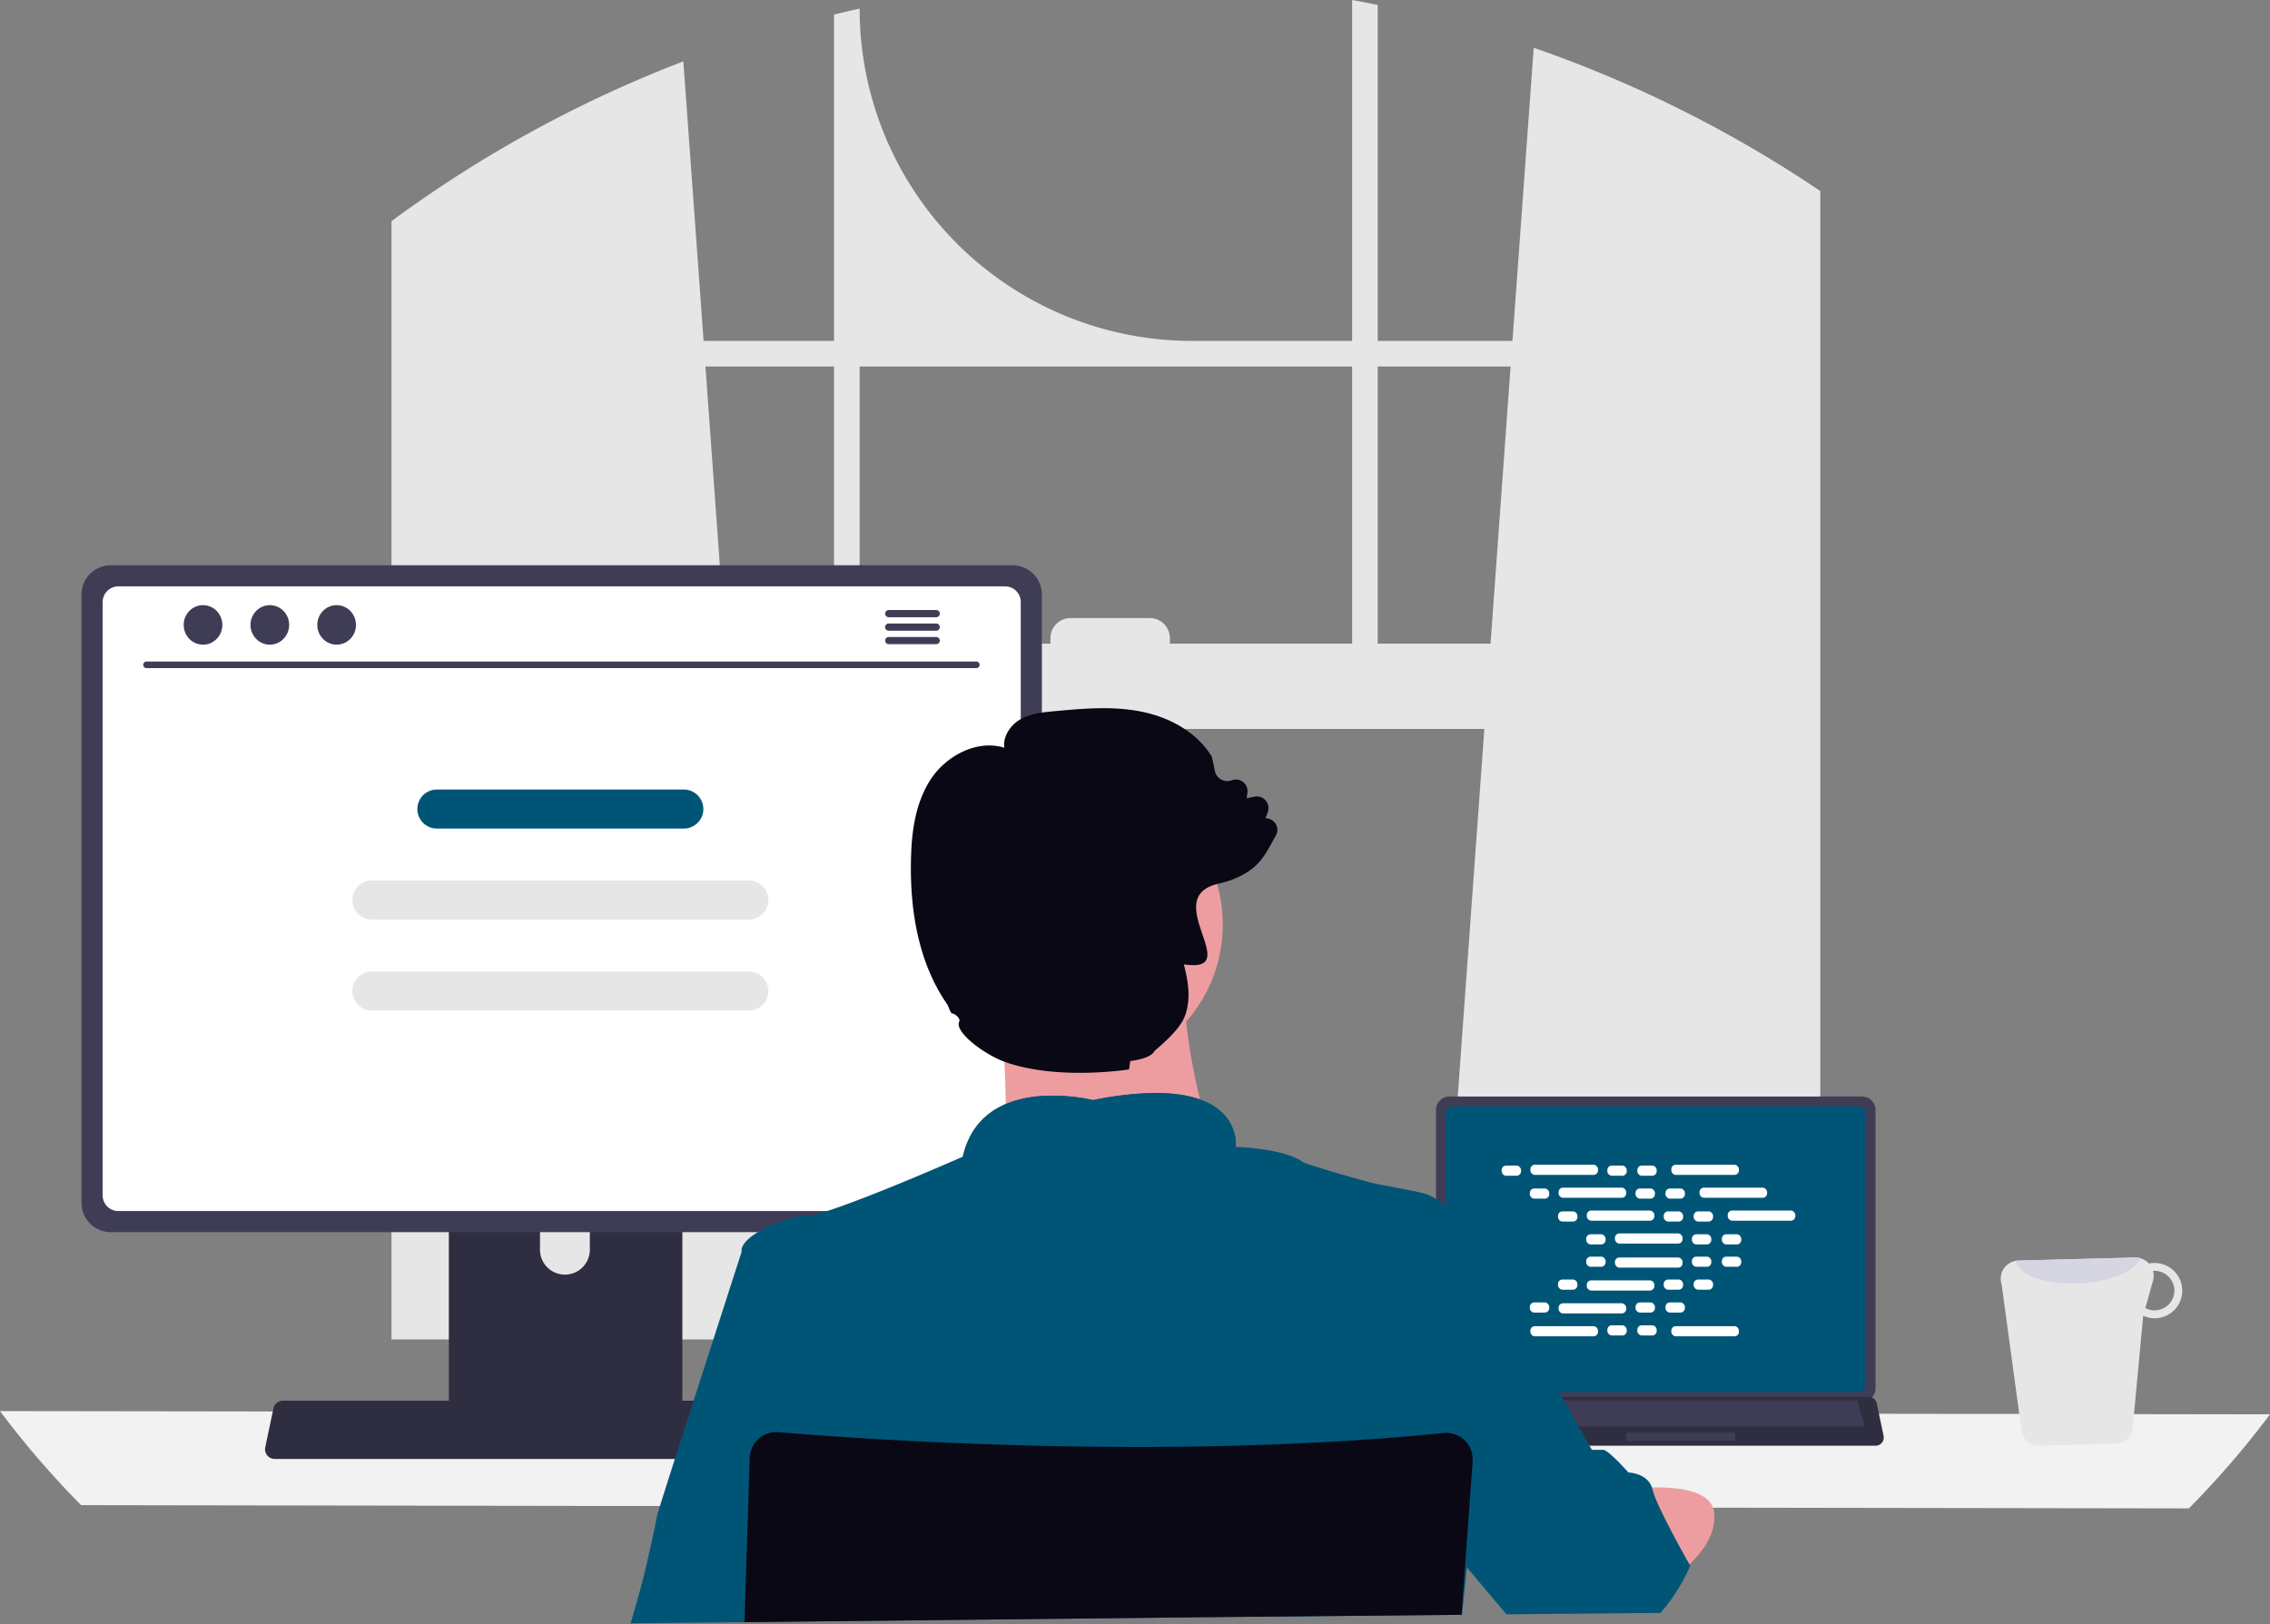
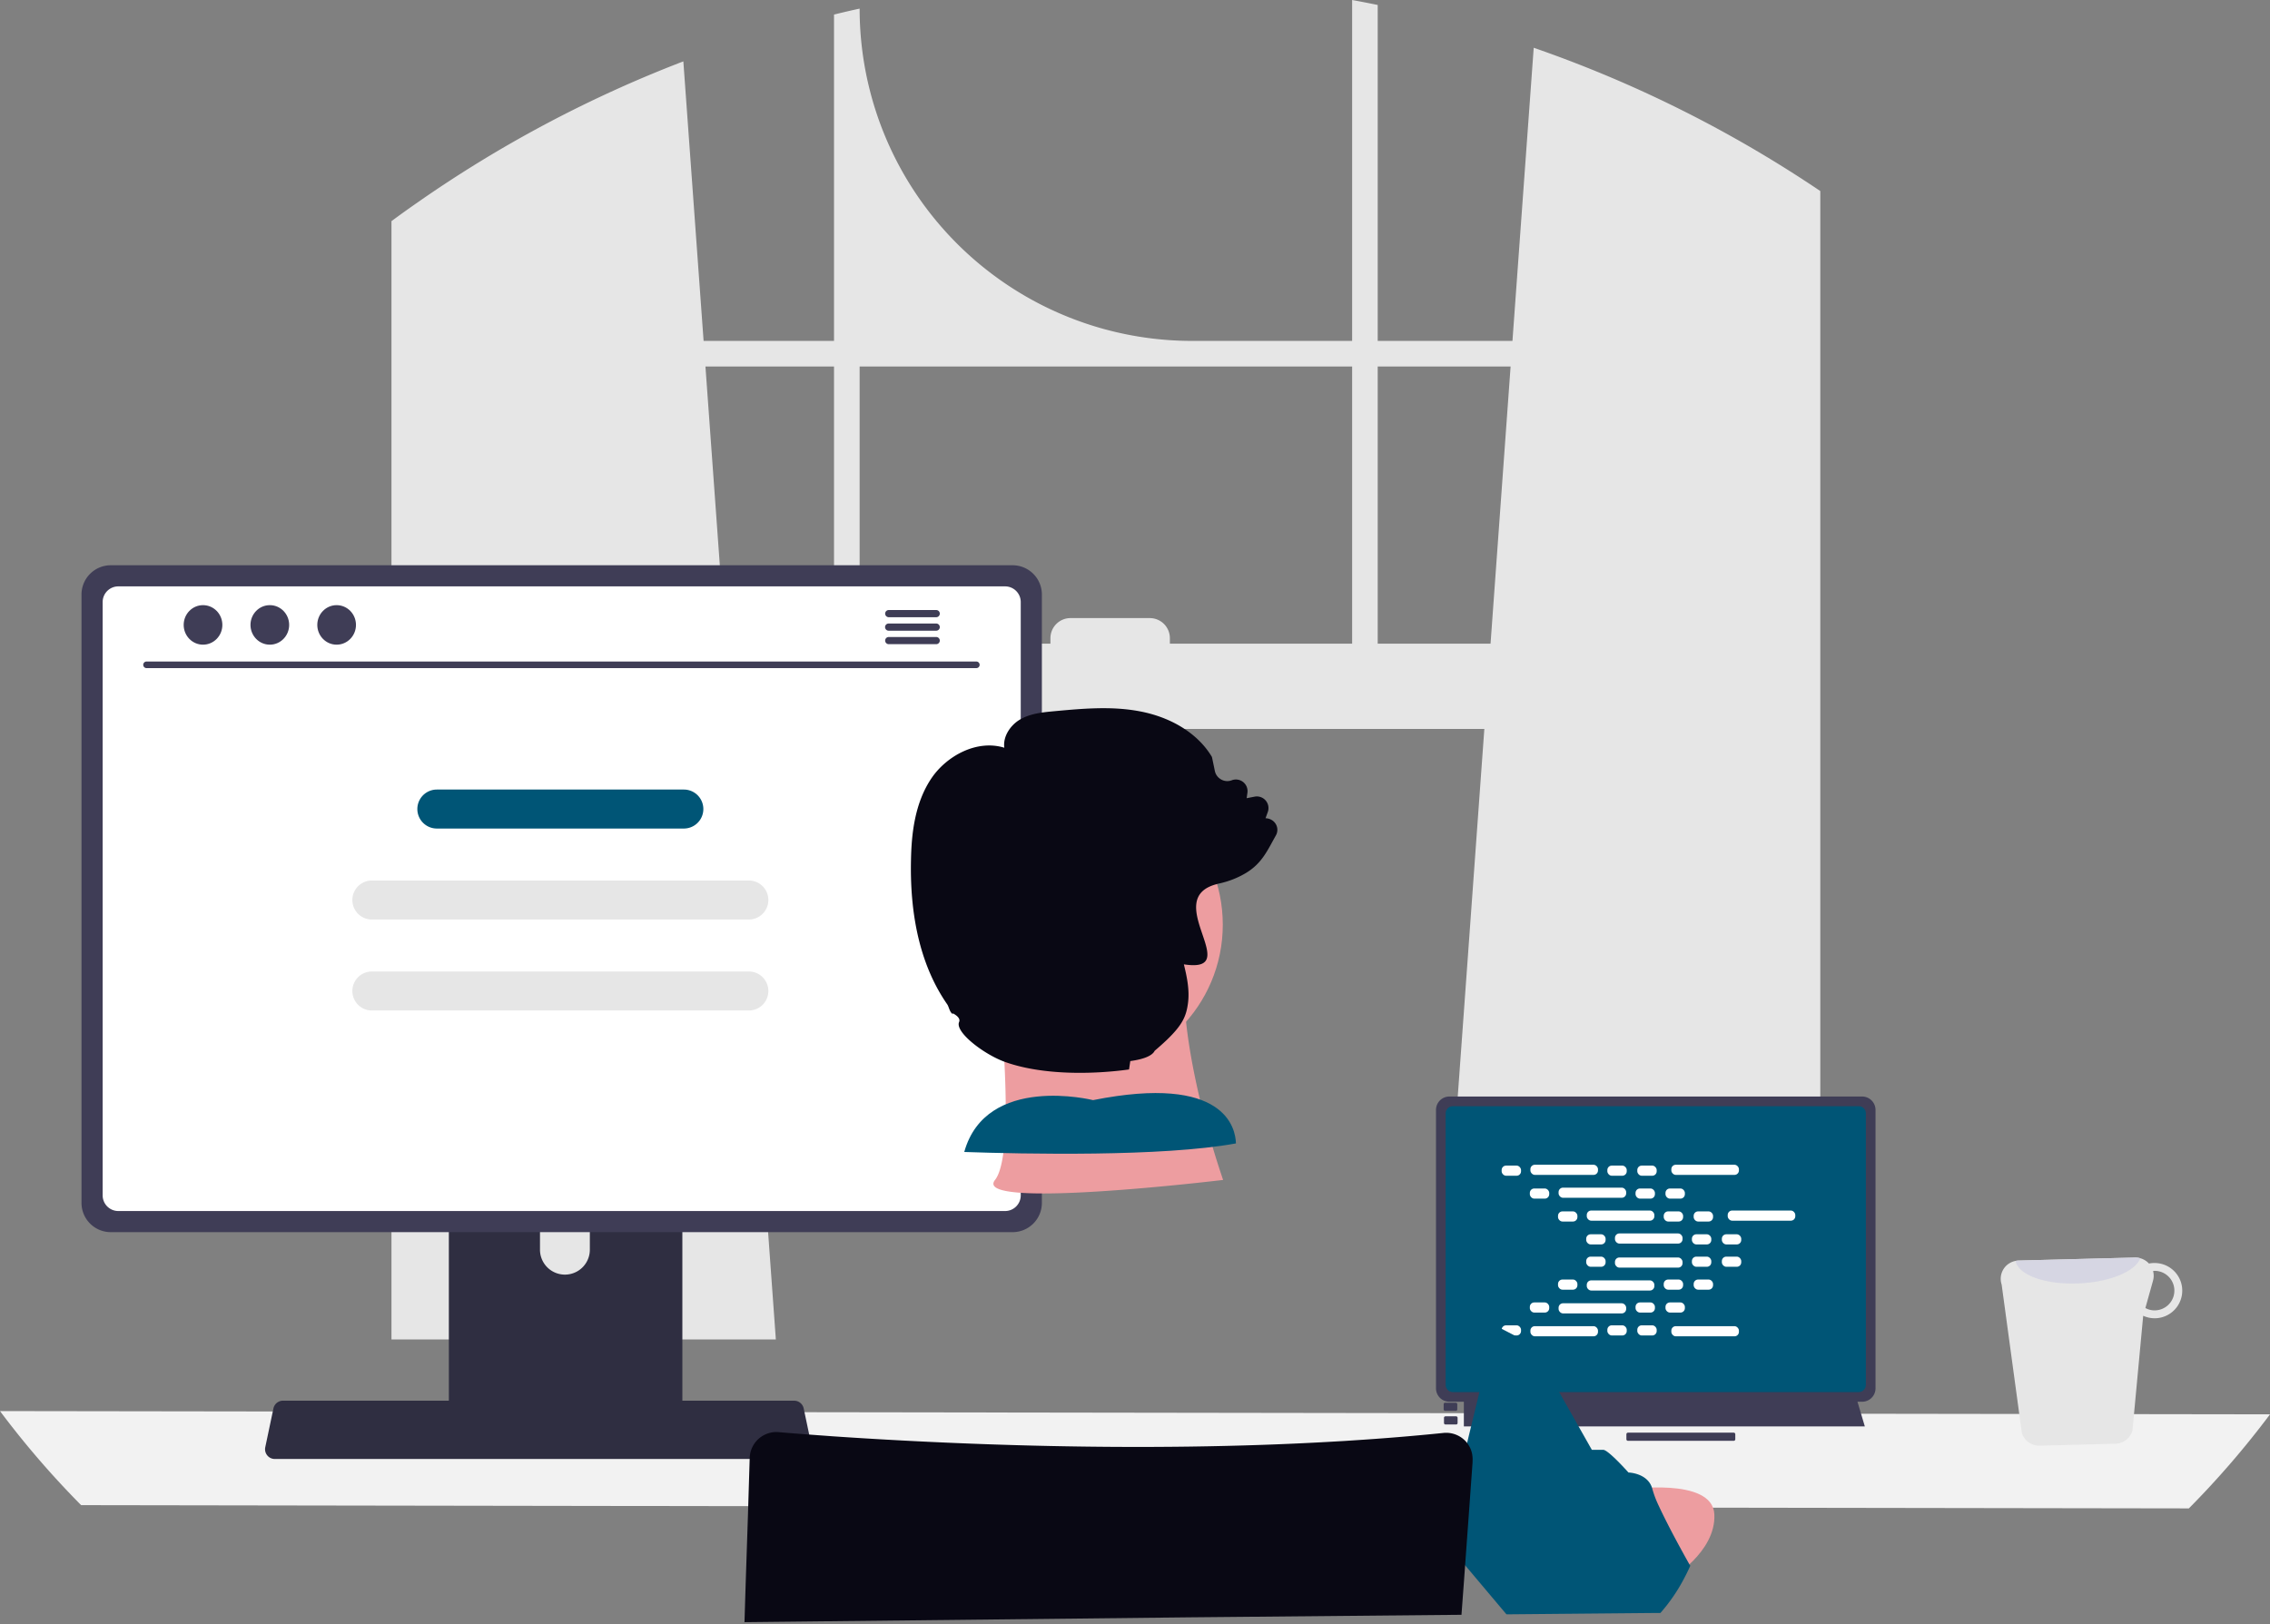
<svg xmlns="http://www.w3.org/2000/svg" width="800" height="572.62" viewBox="0 0 800 572.62" role="img" artist="Katerina Limpitsouni" source="https://undraw.co/">
  <rect x="0" y="0" width="800" height="572.62" fill="#808080" stroke="none" />
  <g transform="translate(-28.583 -435)">
    <path d="M878.163,227.233c-1-.664-2-1.294-3-1.936a435.517,435.517,0,0,0-91.985-44.589l-7.491,103.335H728.2V165.624c-2.989-.618-6-1.2-9.014-1.752V284.043H662.753A117.137,117.137,0,0,1,545.616,166.906h0c-3.024.653-6.025,1.352-9.026,2.1V284.043H490.627l-7.136-98.536a436.225,436.225,0,0,0-93.851,49.858c-.5.344-1.008.7-1.5,1.042-2.531,1.775-5.028,3.585-7.514,5.418V636.049H516.089l-2.394-33.158L500.523,420.835H765.779L752.607,602.891l-2.394,33.158H884.176V231.219Q881.186,229.192,878.163,227.233ZM536.591,390.769H498.347l-7.067-97.7h45.311Zm182.595,0H654.953v-1.936a7.078,7.078,0,0,0-7.09-7.078H619.939a7.075,7.075,0,0,0-7.078,7.078v1.936H545.616v-97.7H719.186Zm9.014,0v-97.7h46.834l-7.067,97.7Z" transform="translate(-214.08 271.129)" fill="#e6e6e6" />
    <path d="M206.59,598.162a316.829,316.829,0,0,0,28.591,33.158L978,632.466a316.84,316.84,0,0,0,28.591-33.159Z" transform="translate(-178.007 334.261)" fill="#f2f2f2" />
    <path d="M702.02,506.061v98.163a4.721,4.721,0,0,0,4.718,4.718H852.2a4.722,4.722,0,0,0,4.718-4.718V506.061a4.724,4.724,0,0,0-4.718-4.713H706.738a4.724,4.724,0,0,0-4.718,4.713Z" transform="translate(-167.359 320.188)" fill="#3f3d56" />
    <path d="M705,506.849v95.73a2.526,2.526,0,0,0,2.521,2.521h143.04a2.526,2.526,0,0,0,2.521-2.521v-95.73a2.527,2.527,0,0,0-2.521-2.527H707.521A2.527,2.527,0,0,0,705,506.849Z" transform="translate(-166.926 320.62)" fill="#005576" />
-     <path d="M699.446,609.93A2.829,2.829,0,0,0,701.672,611H857.433a2.866,2.866,0,0,0,2.8-3.454l-2.418-11.485a2.871,2.871,0,0,0-1.785-2.082,2.775,2.775,0,0,0-1.017-.192H704.08a2.776,2.776,0,0,0-1.017.192,2.871,2.871,0,0,0-1.785,2.082l-2.418,11.485a2.864,2.864,0,0,0,.585,2.389Z" transform="translate(-167.827 333.625)" fill="#2f2e41" />
    <rect width="4.797" height="2.878" rx="0.488" transform="translate(542.16 932.354) rotate(180)" fill="#3f3d56" />
    <rect width="4.797" height="2.878" rx="0.488" transform="translate(542.274 937.151) rotate(180)" fill="#3f3d56" />
    <path d="M.559,0H37.82a.559.559,0,0,1,.559.559v1.76a.559.559,0,0,1-.559.559H.559A.559.559,0,0,1,0,2.319V.559A.559.559,0,0,1,.559,0Z" transform="translate(640.14 942.909) rotate(180)" fill="#3f3d56" />
    <rect width="6.833" height="3.576" rx="1.561" transform="translate(557.798 845.887)" fill="#fff" />
    <rect width="6.833" height="3.576" rx="1.561" transform="translate(595.05 845.887)" fill="#fff" />
    <rect width="6.833" height="3.576" rx="1.561" transform="translate(605.604 845.887)" fill="#fff" />
    <rect width="23.819" height="3.576" rx="1.561" transform="translate(567.931 845.588)" fill="#fff" />
    <rect width="23.819" height="3.576" rx="1.561" transform="translate(617.599 845.588)" fill="#fff" />
    <rect width="6.833" height="3.576" rx="1.561" transform="translate(567.732 853.957)" fill="#fff" />
    <rect width="6.833" height="3.576" rx="1.561" transform="translate(604.983 853.957)" fill="#fff" />
    <rect width="6.833" height="3.576" rx="1.561" transform="translate(615.538 853.957)" fill="#fff" />
    <rect width="23.819" height="3.576" rx="1.561" transform="translate(577.865 853.659)" fill="#fff" />
-     <rect width="23.819" height="3.576" rx="1.561" transform="translate(627.532 853.659)" fill="#fff" />
    <rect width="6.833" height="3.576" rx="1.561" transform="translate(577.666 862.029)" fill="#fff" />
    <rect width="6.833" height="3.576" rx="1.561" transform="translate(614.916 862.029)" fill="#fff" />
    <rect width="6.833" height="3.576" rx="1.561" transform="translate(625.471 862.029)" fill="#fff" />
    <rect width="23.819" height="3.576" rx="1.561" transform="translate(587.798 861.73)" fill="#fff" />
    <rect width="23.819" height="3.576" rx="1.561" transform="translate(637.466 861.73)" fill="#fff" />
    <rect width="6.833" height="3.576" rx="1.561" transform="translate(587.599 870.099)" fill="#fff" />
    <rect width="6.833" height="3.576" rx="1.561" transform="translate(624.85 870.099)" fill="#fff" />
    <rect width="6.833" height="3.576" rx="1.561" transform="translate(635.404 870.099)" fill="#fff" />
    <rect width="23.819" height="3.576" rx="1.561" transform="translate(597.732 869.801)" fill="#fff" />
    <rect width="6.833" height="3.576" rx="1.561" transform="translate(595.05 902.193)" fill="#fff" />
    <rect width="6.833" height="3.576" rx="1.561" transform="translate(605.604 902.193)" fill="#fff" />
    <rect width="23.819" height="3.576" rx="1.561" transform="translate(617.599 902.491)" fill="#fff" />
    <rect width="6.833" height="3.576" rx="1.561" transform="translate(557.798 902.193)" fill="#fff" />
    <rect width="23.819" height="3.576" rx="1.561" transform="translate(567.931 902.491)" fill="#fff" />
    <rect width="6.833" height="3.576" rx="1.561" transform="translate(567.732 894.122)" fill="#fff" />
    <rect width="6.833" height="3.576" rx="1.561" transform="translate(604.983 894.122)" fill="#fff" />
    <rect width="6.833" height="3.576" rx="1.561" transform="translate(615.538 894.122)" fill="#fff" />
    <rect width="23.819" height="3.576" rx="1.561" transform="translate(577.865 894.42)" fill="#fff" />
    <rect width="6.833" height="3.576" rx="1.561" transform="translate(577.666 886.051)" fill="#fff" />
    <rect width="6.833" height="3.576" rx="1.561" transform="translate(614.916 886.051)" fill="#fff" />
    <rect width="6.833" height="3.576" rx="1.561" transform="translate(625.471 886.051)" fill="#fff" />
    <rect width="23.819" height="3.576" rx="1.561" transform="translate(587.798 886.349)" fill="#fff" />
    <rect width="6.833" height="3.576" rx="1.561" transform="translate(587.599 877.98)" fill="#fff" />
    <rect width="6.833" height="3.576" rx="1.561" transform="translate(624.85 877.98)" fill="#fff" />
    <rect width="6.833" height="3.576" rx="1.561" transform="translate(635.404 877.98)" fill="#fff" />
    <rect width="23.819" height="3.576" rx="1.561" transform="translate(597.732 878.278)" fill="#fff" />
    <path d="M398.28,501.855V619.324h82.295V501.855a3.949,3.949,0,0,0-2.783-3.78,3.636,3.636,0,0,0-1.18-.183H402.254A3.967,3.967,0,0,0,398.28,501.855ZM430.4,542.218a8.785,8.785,0,1,1,17.57,0v13.63a8.785,8.785,0,1,1-17.57,0Z" transform="translate(-211.513 319.685)" fill="#2f2e41" />
    <path d="M398.06,600.632V611.96a2.229,2.229,0,0,0,2.211,2.222h78.378a2.222,2.222,0,0,0,2.211-2.222V600.632Z" transform="translate(-211.545 334.62)" fill="#3f3d56" />
    <path d="M285.25,348.139V562.621a10.316,10.316,0,0,0,10.308,10.308H613.4a10.316,10.316,0,0,0,10.308-10.308V348.139a10.322,10.322,0,0,0-10.308-10.3H295.558a10.321,10.321,0,0,0-10.308,10.3Z" transform="translate(-227.944 296.419)" fill="#3f3d56" />
    <path d="M291.76,349.863V559.03a5.519,5.519,0,0,0,5.509,5.509H609.806a5.519,5.519,0,0,0,5.509-5.509V349.863a5.521,5.521,0,0,0-5.509-5.521H297.269A5.521,5.521,0,0,0,291.76,349.863Z" transform="translate(-226.998 297.364)" fill="#fff" />
    <path d="M342.5,614.239a3.377,3.377,0,0,0,2.657,1.271H531.094a3.422,3.422,0,0,0,3.344-4.123l-2.886-13.71a3.428,3.428,0,0,0-2.13-2.485,3.313,3.313,0,0,0-1.214-.229H348.03a3.316,3.316,0,0,0-1.214.229,3.427,3.427,0,0,0-2.13,2.485l-2.886,13.71A3.419,3.419,0,0,0,342.5,614.239Z" transform="translate(-219.734 333.796)" fill="#2f2e41" />
    <path d="M597.848,369.794H305.409a1.163,1.163,0,1,1,0-2.326h292.44a1.163,1.163,0,1,1,0,2.326Z" transform="translate(-225.183 300.726)" fill="#3f3d56" />
    <ellipse cx="6.815" cy="6.967" rx="6.815" ry="6.967" transform="translate(93.317 648.321)" fill="#3f3d56" />
    <ellipse cx="6.815" cy="6.967" rx="6.815" ry="6.967" transform="translate(116.861 648.321)" fill="#3f3d56" />
    <ellipse cx="6.815" cy="6.967" rx="6.815" ry="6.967" transform="translate(140.405 648.321)" fill="#3f3d56" />
    <path d="M0,0H138.582l2.729,9.163H0Z" transform="translate(544.477 928.654)" fill="#3f3d56" />
    <path d="M550.486,351.622H533.763a1.266,1.266,0,0,0,0,2.531h16.722a1.266,1.266,0,1,0,0-2.531Z" transform="translate(-191.998 298.422)" fill="#3f3d56" />
    <path d="M550.489,355.772H533.767a1.266,1.266,0,1,0,0,2.532h16.722a1.266,1.266,0,1,0,0-2.531Z" transform="translate(-192.002 299.025)" fill="#3f3d56" />
    <path d="M550.486,359.922H533.763a1.266,1.266,0,0,0,0,2.531h16.722a1.266,1.266,0,1,0,0-2.531Z" transform="translate(-191.998 299.629)" fill="#3f3d56" />
    <g transform="translate(733.68 878.293)">
      <path d="M900.245,605.468a6.468,6.468,0,0,0,6.233,4.366l26.706-.687a6.38,6.38,0,0,0,6.029-4.695l3.779-40.411a9.873,9.873,0,0,0,4.272.878,9.739,9.739,0,0,0-.489-19.472,8.249,8.249,0,0,0-1.75.182,6.6,6.6,0,0,0-4.913-2.12l-41.079,1.061a5.89,5.89,0,0,0-1.013.126,6.416,6.416,0,0,0-4.912,8.331Zm43.522-44.17,2.689-9.63a6.557,6.557,0,0,0,.021-3.4c.13,0,.246-.062.376-.062a6.966,6.966,0,1,1,.326,13.929A6.556,6.556,0,0,1,943.767,561.3Z" transform="translate(-892.779 -543.508)" fill="#e6e6e6" />
      <path d="M897.978,544.7c.875,5,10.715,8.522,22.546,7.911,10.88-.5,19.776-4.322,21.406-8.849a6.072,6.072,0,0,0-1.859-.248l-41.079,1.061a5.9,5.9,0,0,0-1.013.126Z" transform="translate(-892.737 -543.508)" fill="#d6d6e3" />
    </g>
    <g transform="translate(250.837 684.649)">
      <path d="M608.259,538.318s-88.873,10.718-80.387,0c3.073-3.877,3.921-15.363,3.751-28.448-.054-3.975-.2-8.092-.4-12.192-.983-19.65-3.349-38.854-3.349-38.854s77.708-36.621,68.776-7.592c-3.573,11.728-2.4,28.2.313,43.659.795,4.511,1.715,8.932,2.68,13.13A307.827,307.827,0,0,0,608.259,538.318Z" transform="translate(-399.458 -372.022)" fill="#ed9da0" />
-       <path d="M424.283,703.042v-.75l156.862-1.706,95.572-.893h.268l-.1,1.322.134-1.322h.17v-.152l1.224-12.013.464-4.546.143-1.42.125-1.188,5.52-18.409,5.52-18.382,4.645-15.479,7.092-23.652s-4.019-9.379-6.252-12.058-11-21.856-11-21.856-12.523-17.292-20.856-19.382c-3.492-.893-10.388-2.081-17.712-3.573-2.742-.554-23.758-6.624-25.009-7.467-6.565-4.814-23.018-5.359-23.652-5.359h0a.382.382,0,0,1,0-.063v-.08a9.146,9.146,0,0,0,0-1.125,7.175,7.175,0,0,0-.08-1.25,1.127,1.127,0,0,0-.063-.447c-.045-.322-.1-.661-.179-1.018a4.473,4.473,0,0,0-.107-.473,15.378,15.378,0,0,0-1.117-3.117c-.063-.143-.143-.295-.214-.438a16.294,16.294,0,0,0-1.518-2.349c-.116-.152-.241-.313-.375-.464a17.487,17.487,0,0,0-2.43-2.358c-.241-.188-.491-.384-.75-.563a4.172,4.172,0,0,0-.456-.322l-.795-.518-.741-.429c-.652-.357-1.34-.706-2.09-1.036-.232-.107-.482-.205-.732-.3s-.643-.25-.974-.375h-.054l-.67-.268c-.509-.17-1.027-.322-1.572-.473l-.831-.214-.893-.205-.893-.188c-.893-.179-1.849-.339-2.849-.464l-1.018-.125-1.045-.107-1.081-.089-1.536-.089-1.786-.063a111.389,111.389,0,0,0-23.448,2.494,64.549,64.549,0,0,0-16.3-1.5h-.777l-.893.054H528.6l-1.152.107a8.563,8.563,0,0,0-1.161.134c-.384.054-.786.1-1.17.161l-.589.1c-.581.1-1.17.205-1.786.33q-.295.054-.589.134c-.777.17-1.554.375-2.322.607-.384.107-.768.232-1.152.366-.2.054-.384.125-.572.2l-.572.205-.563.223-.67.268c-.339.143-.67.295-1,.456-.188.08-.375.17-.554.268s-.366.179-.536.277a24.783,24.783,0,0,0-5.547,3.912l-.456.438-.447.456c-.152.152-.295.313-.438.473a21.268,21.268,0,0,0-1.626,2.01c-.143.188-.277.375-.411.572a23.843,23.843,0,0,0-1.536,2.608c-.116.214-.223.438-.33.652a29.205,29.205,0,0,0-1.786,4.689q-.25.893-.456,1.786s-18.909,8.343-34.593,14.381c-4.171,1.608-8.1,3.064-11.388,4.162-.956.321-1.849.616-2.68.893a23.849,23.849,0,0,1-5.582,1.286,17.553,17.553,0,0,0-2.68.25c-7.208,1.17-19.561,6.252-20.91,11.353a3.294,3.294,0,0,0-.089,1.25s-29.377,90.954-29.7,92.624c-1.3,6.806-4.2,19.766-5.627,25.009-1.063,3.912-2.608,9.271-3.671,12.951a1.253,1.253,0,0,1-.089.313l40.042-.393v.75h.125Z" transform="translate(-384.17 -380.107)" fill="#005576" />
      <path d="M611.55,533.527c-25.9,4.77-74.671,3.742-95.75,3.019,7.726-27.689,45.4-18.275,45.4-18.275C607.835,508.964,611.407,528.275,611.55,533.527Z" transform="translate(-398.229 -380.111)" fill="#005576" />
      <path d="M776.94,672.225s30.511-4.689,31.11,8.709-15.559,22.758-15.559,22.758Z" transform="translate(-426.121 -396.736)" fill="#ed9da0" />
      <path d="M791.874,692.2s-.795,1.893-2.26,4.636a61.634,61.634,0,0,1-8.039,11.763l-.241.259h-1.447l-51.573.473h-1.233l-.152-.179-10-11.87-3.769-4.475-.152-.188-.321-.375-.179-.214-.232-.277-7.333-8.7,2.68-11.165,4.564-18.811.116-.456.893-3.573.634-2.68,2.126-8.735,7.288-30.056,12.951,6.7L749.85,638.4l7.333,12.951H761.2c.759,0,2.5,1.465,4.252,3.153.625.6,1.25,1.233,1.786,1.786,1.59,1.643,2.849,3.055,2.849,3.055s6.511.143,8.262,5.27a6.249,6.249,0,0,1,.223.759,35.994,35.994,0,0,0,2.26,5.859c1.152,2.51,2.6,5.359,4.064,8.208,2.724,5.225,5.493,10.2,6.511,12l.125.223Z" transform="translate(-418.431 -389.916)" fill="#005576" />
      <path d="M429.08,717.336v-.75l156.862-1.706,95.572-.893h.268v-.152l.893-12,.384-5.359,1.465-20.2,1.152-15.988v-.393a9.484,9.484,0,0,0-.1-2.206.269.269,0,0,0,0-.089,9.282,9.282,0,0,0-1.786-4.144,9.414,9.414,0,0,0-8.414-3.573c-10.817,1.108-21.74,1.992-32.673,2.68-1.492.107-2.983.2-4.466.277-70.509,4.189-140.383.795-178.192-1.786l-2.68-.2c-6.547-.465-12.022-.893-16.238-1.259a9.414,9.414,0,0,0-10.039,7.619,9.827,9.827,0,0,0-.161,1.465l-.607,19.793-.831,25.072-.393,12.826v1Z" transform="translate(-388.967 -394.4)" fill="#090814" />
      <ellipse cx="51.737" cy="51.737" rx="51.737" ry="51.737" transform="translate(105.21 24.575)" fill="#ed9da0" />
      <path d="M670.988,405.522a4.365,4.365,0,0,0-3.123-1.382l.778-2.16a4.1,4.1,0,0,0-4.6-5.457l-2.833.546.267-1.893a4.1,4.1,0,0,0-5.492-4.435,4.373,4.373,0,0,1-3.762-.267,4.466,4.466,0,0,1-2.229-3.031l-.987-4.76-.1-.255c-4.807-8.012-14.049-13.84-25.359-15.977-10.067-1.916-20.389-.94-30.34-.023-3.948.372-8.406.79-12.122,3.065-3.158,1.951-5.829,5.852-5.283,9.788-9.811-3.007-20.331,3-25.544,10.566-6.177,9.01-7.187,20.3-7.35,29.12-.441,20.877,3.867,37.957,12.772,50.775.65.929.813,2.868,2.1,3.518l-.267-.43c1.44.72,2.9,1.881,2.357,3.123-1.567,3.576,8.848,11.483,16.186,14.1,13.388,4.772,31.187,4.366,43.7,2.647l.441-2.961c4.517-.615,7.7-1.788,8.592-3.623,1.579-1.347,2.926-2.554,4.1-3.669l.012-.012c.023-.023.07-.058.093-.081,5.655-5.422,6.967-8.511,7.559-13.213.569-4.61-.441-9.289-1.475-13.5,21.759,3.367-8.569-23.176,11.7-28.308a6.308,6.308,0,0,1,.708-.174c.592-.139,1.184-.279,1.753-.441a30.7,30.7,0,0,0,7.8-3.332c5.666-3.448,7.536-8.023,10.462-13.178a3.978,3.978,0,0,0-.522-4.679Z" transform="translate(-444.113 -365.348)" fill="#090814" />
    </g>
    <g transform="translate(152.761 713.325)">
      <path d="M6.872,0H93.92a6.872,6.872,0,1,1,0,13.744H6.872A6.872,6.872,0,0,1,6.872,0Z" transform="translate(22.907 0)" fill="#005576" />
      <path d="M6.872,0H139.735a6.872,6.872,0,0,1,0,13.744H6.872A6.872,6.872,0,0,1,6.872,0Z" transform="translate(0 32.07)" fill="#e6e6e6" />
      <path d="M6.872,0H139.735a6.872,6.872,0,0,1,0,13.744H6.872A6.872,6.872,0,0,1,6.872,0Z" transform="translate(0 64.141)" fill="#e6e6e6" />
    </g>
  </g>
</svg>